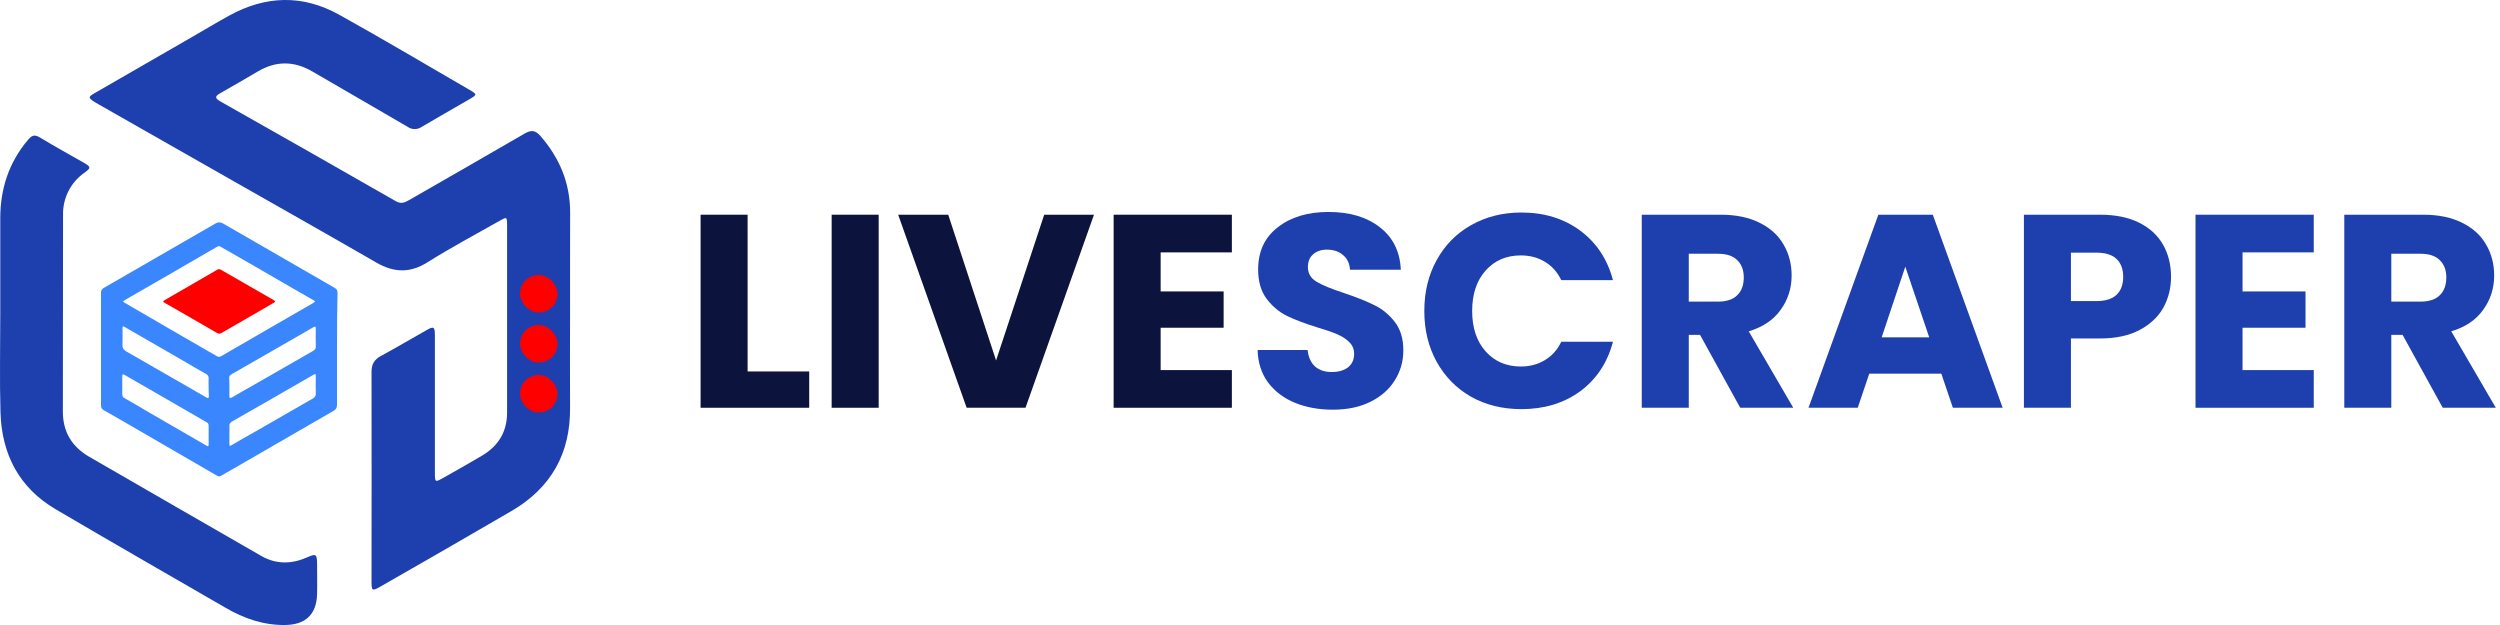
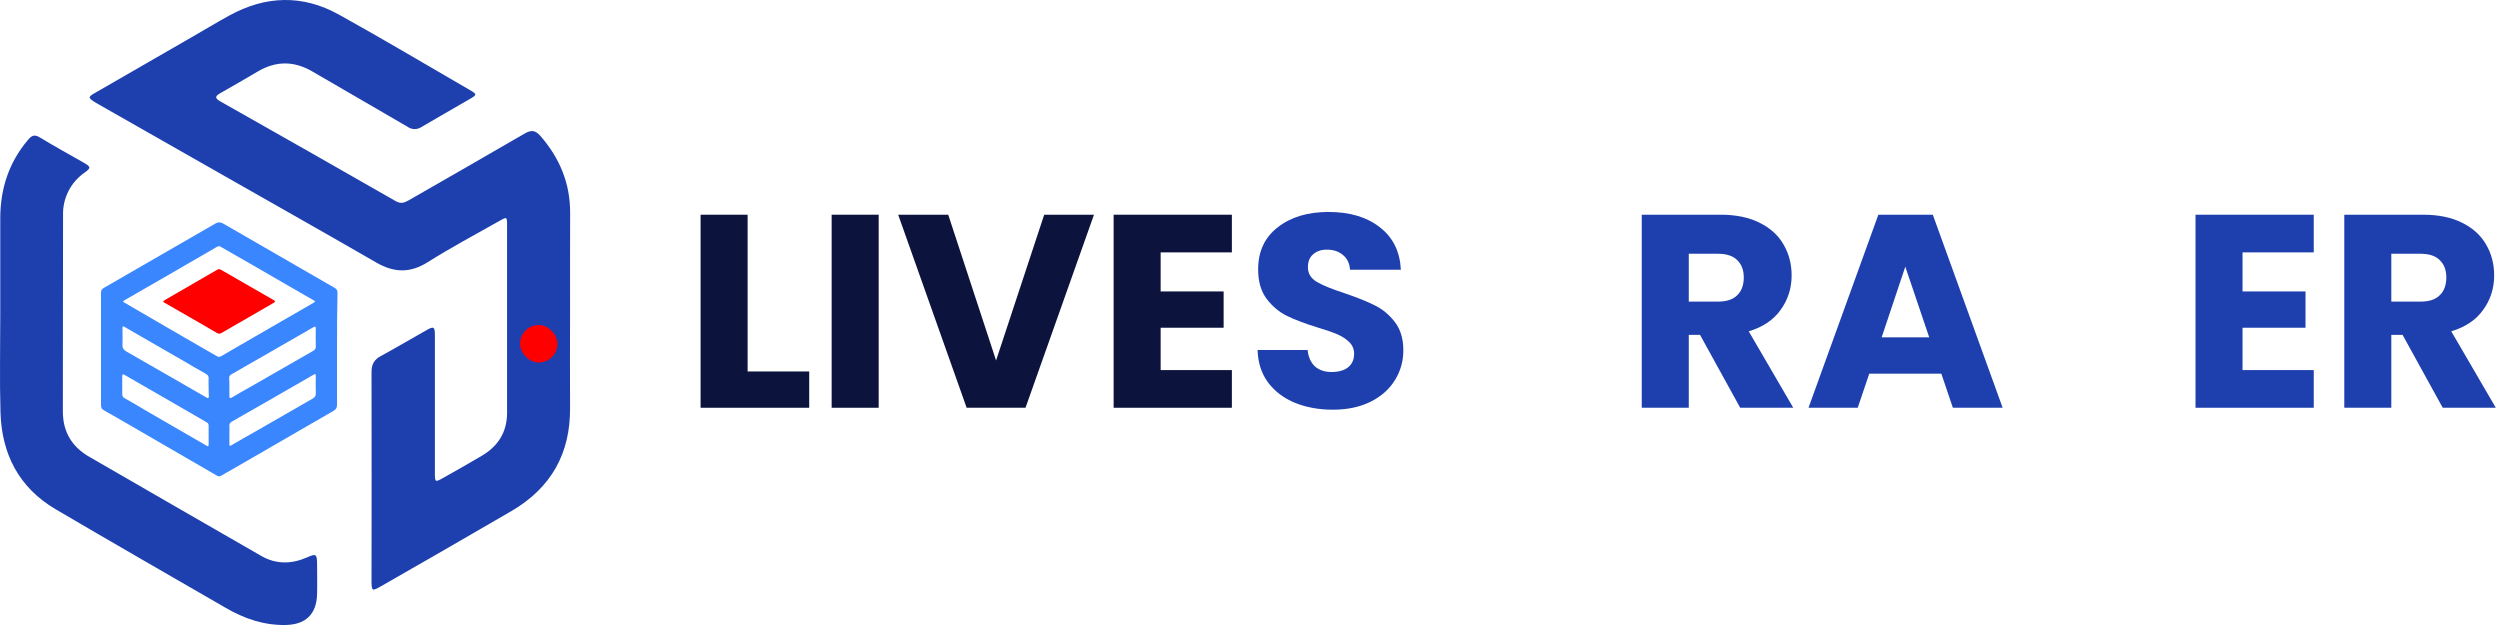
<svg xmlns="http://www.w3.org/2000/svg" width="200" height="50" viewBox="0 0 200 50" fill="none">
  <path d="M59.809 29.717H64.737V32.621H56.047V17.177H59.809V29.717Z" fill="#0C143D" />
  <path d="M70.294 17.177V32.621H66.532V17.177H70.294Z" fill="#0C143D" />
  <path d="M87.518 17.177L82.04 32.621H77.332L71.854 17.177H75.858L79.686 28.837L83.536 17.177H87.518Z" fill="#0C143D" />
  <path d="M92.852 20.191V23.315H97.89V26.219H92.852V29.607H98.55V32.621H89.09V17.177H98.55V20.191H92.852Z" fill="#0C143D" />
  <path d="M106.635 32.775C105.506 32.775 104.494 32.591 103.599 32.225C102.705 31.858 101.986 31.315 101.443 30.597C100.915 29.878 100.637 29.013 100.607 28.001H104.611C104.67 28.573 104.868 29.013 105.205 29.321C105.543 29.614 105.983 29.761 106.525 29.761C107.083 29.761 107.523 29.636 107.845 29.387C108.168 29.123 108.329 28.763 108.329 28.309C108.329 27.927 108.197 27.612 107.933 27.363C107.684 27.113 107.369 26.908 106.987 26.747C106.621 26.585 106.093 26.402 105.403 26.197C104.406 25.889 103.592 25.581 102.961 25.273C102.331 24.965 101.788 24.51 101.333 23.909C100.879 23.307 100.651 22.523 100.651 21.555C100.651 20.117 101.172 18.995 102.213 18.189C103.255 17.367 104.611 16.957 106.283 16.957C107.985 16.957 109.356 17.367 110.397 18.189C111.439 18.995 111.996 20.125 112.069 21.577H107.999C107.97 21.078 107.787 20.689 107.449 20.411C107.112 20.117 106.679 19.971 106.151 19.971C105.697 19.971 105.33 20.095 105.051 20.345C104.773 20.579 104.633 20.924 104.633 21.379C104.633 21.877 104.868 22.266 105.337 22.545C105.807 22.823 106.54 23.124 107.537 23.447C108.535 23.784 109.341 24.107 109.957 24.415C110.588 24.723 111.131 25.17 111.585 25.757C112.04 26.343 112.267 27.099 112.267 28.023C112.267 28.903 112.04 29.702 111.585 30.421C111.145 31.139 110.5 31.711 109.649 32.137C108.799 32.562 107.794 32.775 106.635 32.775Z" fill="#1E40AF" />
-   <path d="M113.945 24.877C113.945 23.351 114.275 21.995 114.935 20.807C115.595 19.604 116.511 18.673 117.685 18.013C118.873 17.338 120.215 17.001 121.711 17.001C123.544 17.001 125.113 17.485 126.419 18.453C127.724 19.421 128.597 20.741 129.037 22.413H124.901C124.593 21.767 124.153 21.276 123.581 20.939C123.023 20.601 122.385 20.433 121.667 20.433C120.508 20.433 119.569 20.836 118.851 21.643C118.132 22.449 117.773 23.527 117.773 24.877C117.773 26.226 118.132 27.304 118.851 28.111C119.569 28.917 120.508 29.321 121.667 29.321C122.385 29.321 123.023 29.152 123.581 28.815C124.153 28.477 124.593 27.986 124.901 27.341H129.037C128.597 29.013 127.724 30.333 126.419 31.301C125.113 32.254 123.544 32.731 121.711 32.731C120.215 32.731 118.873 32.401 117.685 31.741C116.511 31.066 115.595 30.135 114.935 28.947C114.275 27.759 113.945 26.402 113.945 24.877Z" fill="#1E40AF" />
  <path d="M139.216 32.621L136.004 26.791H135.102V32.621H131.34V17.177H137.654C138.872 17.177 139.906 17.389 140.756 17.815C141.622 18.24 142.267 18.827 142.692 19.575C143.118 20.308 143.33 21.129 143.33 22.039C143.33 23.065 143.037 23.982 142.45 24.789C141.878 25.595 141.028 26.167 139.898 26.505L143.462 32.621H139.216ZM135.102 24.129H137.434C138.124 24.129 138.637 23.96 138.974 23.623C139.326 23.285 139.502 22.809 139.502 22.193C139.502 21.606 139.326 21.144 138.974 20.807C138.637 20.469 138.124 20.301 137.434 20.301H135.102V24.129Z" fill="#1E40AF" />
  <path d="M155.306 29.893H149.542L148.618 32.621H144.68L150.268 17.177H154.624L160.212 32.621H156.23L155.306 29.893ZM154.338 26.989L152.424 21.335L150.532 26.989H154.338Z" fill="#1E40AF" />
-   <path d="M173.683 22.149C173.683 23.043 173.477 23.865 173.067 24.613C172.656 25.346 172.025 25.94 171.175 26.395C170.324 26.849 169.268 27.077 168.007 27.077H165.675V32.621H161.913V17.177H168.007C169.239 17.177 170.28 17.389 171.131 17.815C171.981 18.24 172.619 18.827 173.045 19.575C173.47 20.323 173.683 21.181 173.683 22.149ZM167.721 24.085C168.439 24.085 168.975 23.916 169.327 23.579C169.679 23.241 169.855 22.765 169.855 22.149C169.855 21.533 169.679 21.056 169.327 20.719C168.975 20.381 168.439 20.213 167.721 20.213H165.675V24.085H167.721Z" fill="#1E40AF" />
  <path d="M179.403 20.191V23.315H184.441V26.219H179.403V29.607H185.101V32.621H175.641V17.177H185.101V20.191H179.403Z" fill="#1E40AF" />
  <path d="M195.419 32.621L192.207 26.791H191.305V32.621H187.543V17.177H193.857C195.075 17.177 196.109 17.389 196.959 17.815C197.825 18.24 198.47 18.827 198.895 19.575C199.321 20.308 199.533 21.129 199.533 22.039C199.533 23.065 199.24 23.982 198.653 24.789C198.081 25.595 197.231 26.167 196.101 26.505L199.665 32.621H195.419ZM191.305 24.129H193.637C194.327 24.129 194.84 23.96 195.177 23.623C195.529 23.285 195.705 22.809 195.705 22.193C195.705 21.606 195.529 21.144 195.177 20.807C194.84 20.469 194.327 20.301 193.637 20.301H191.305V24.129Z" fill="#1E40AF" />
  <path d="M45.605 25.005C45.605 27.536 45.585 30.067 45.605 32.597C45.644 36.276 44.082 39.038 40.917 40.883C37.455 42.905 33.975 44.897 30.5 46.889C29.748 47.322 29.721 47.3 29.722 46.417C29.722 40.863 29.741 35.308 29.722 29.753C29.722 29.131 29.94 28.768 30.471 28.48C31.694 27.814 32.894 27.107 34.105 26.421C34.7 26.078 34.791 26.133 34.791 26.829C34.791 30.477 34.791 34.122 34.791 37.767C34.791 38.603 34.791 38.608 35.504 38.205C36.533 37.623 37.563 37.048 38.573 36.444C39.867 35.672 40.567 34.546 40.566 33.012C40.559 28.015 40.559 23.018 40.566 18.02C40.566 17.333 40.55 17.333 39.948 17.676C38.026 18.764 36.073 19.804 34.206 20.98C32.794 21.87 31.507 21.812 30.11 21.007C26.117 18.704 22.103 16.437 18.098 14.159C14.699 12.221 11.303 10.288 7.91 8.36C7.799 8.297 7.686 8.235 7.577 8.166C7.044 7.823 7.039 7.756 7.577 7.447C10.137 5.968 12.701 4.49 15.272 3.013C16.302 2.425 17.304 1.812 18.337 1.247C21.254 -0.359 24.209 -0.445 27.116 1.169C30.622 3.114 34.069 5.165 37.539 7.174C38.189 7.55 38.187 7.573 37.516 7.962C36.257 8.695 34.984 9.409 33.731 10.153C33.565 10.268 33.367 10.328 33.165 10.326C32.963 10.324 32.767 10.259 32.603 10.141C30.069 8.654 27.519 7.197 24.983 5.716C23.536 4.872 22.102 4.858 20.655 5.7C19.655 6.286 18.656 6.871 17.649 7.44C17.245 7.669 17.117 7.823 17.626 8.111C22.317 10.76 26.994 13.42 31.66 16.093C32.073 16.329 32.363 16.218 32.718 16.012C35.807 14.232 38.896 12.477 41.973 10.684C42.501 10.375 42.831 10.419 43.231 10.874C44.775 12.642 45.617 14.663 45.612 17.028C45.6 19.688 45.605 22.346 45.605 25.005Z" fill="#1E40AF" />
  <path d="M0.022 25.079C0.022 22.527 0.022 19.976 0.022 17.422C0.032 15.092 0.708 12.998 2.235 11.195C2.539 10.836 2.75 10.732 3.191 10.996C4.349 11.698 5.535 12.355 6.706 13.019C7.277 13.347 7.286 13.433 6.774 13.805C6.224 14.184 5.777 14.695 5.475 15.291C5.173 15.888 5.025 16.55 5.044 17.218C5.044 22.451 5.039 27.683 5.029 32.916C5.029 34.551 5.745 35.739 7.15 36.549C11.739 39.191 16.319 41.851 20.916 44.483C22.093 45.158 23.337 45.132 24.566 44.59C25.274 44.276 25.36 44.312 25.367 45.105C25.367 45.92 25.388 46.735 25.367 47.548C25.317 49.153 24.442 49.971 22.846 49.999C21.092 50.029 19.519 49.484 18.028 48.612C13.494 45.988 8.952 43.389 4.444 40.736C1.516 39.011 0.137 36.326 0.039 32.993C-0.038 30.357 0.023 27.718 0.022 25.079Z" fill="#1E40AF" />
  <path d="M26.962 27.936C26.962 29.425 26.962 30.895 26.962 32.384C26.962 32.613 26.886 32.747 26.695 32.861C23.946 34.446 21.197 36.03 18.467 37.615C18.199 37.767 17.951 37.901 17.703 38.054C17.588 38.13 17.493 38.13 17.359 38.054C15.355 36.889 13.369 35.744 11.365 34.579C10.353 33.987 9.322 33.396 8.31 32.823C8.138 32.727 8.081 32.613 8.081 32.422C8.081 29.425 8.081 26.427 8.081 23.411C8.081 23.22 8.157 23.125 8.31 23.029C11.288 21.311 14.267 19.593 17.245 17.875C17.455 17.76 17.627 17.76 17.837 17.875C20.815 19.593 23.793 21.311 26.771 23.029C26.943 23.125 27 23.239 27 23.43C26.962 24.938 26.962 26.447 26.962 27.936ZM17.493 19.688C17.416 19.727 17.321 19.765 17.226 19.822C14.82 21.216 12.396 22.628 9.99 24.003C9.818 24.098 9.818 24.137 9.99 24.232C12.434 25.664 14.896 27.077 17.34 28.489C17.474 28.566 17.569 28.566 17.703 28.489C20.147 27.077 22.609 25.645 25.072 24.232C25.263 24.117 25.206 24.079 25.053 24.003C24.289 23.564 23.545 23.125 22.8 22.705C21.12 21.731 19.44 20.758 17.76 19.803C17.684 19.746 17.608 19.707 17.493 19.688ZM18.352 34.77C18.352 34.999 18.352 35.248 18.352 35.477C18.352 35.706 18.371 35.706 18.562 35.591C19.192 35.228 19.803 34.866 20.433 34.522C21.96 33.644 23.488 32.766 25.015 31.887C25.206 31.773 25.282 31.658 25.263 31.429C25.244 31.009 25.263 30.57 25.263 30.15C25.263 29.883 25.244 29.883 25.015 30.017C22.858 31.258 20.719 32.498 18.562 33.72C18.409 33.816 18.333 33.911 18.352 34.102C18.371 34.331 18.352 34.541 18.352 34.77ZM16.691 34.77C16.691 34.541 16.691 34.293 16.691 34.064C16.691 33.93 16.653 33.835 16.519 33.778C16.08 33.529 15.66 33.281 15.24 33.033C13.503 32.021 11.746 31.028 10.009 30.017C9.818 29.902 9.78 29.921 9.78 30.15C9.78 30.608 9.78 31.067 9.78 31.525C9.78 31.697 9.837 31.792 9.99 31.868C10.582 32.193 11.155 32.537 11.727 32.88C13.312 33.797 14.896 34.713 16.481 35.629C16.672 35.744 16.691 35.725 16.691 35.496C16.691 35.228 16.691 34.999 16.691 34.77ZM16.691 30.952C16.691 30.742 16.672 30.532 16.691 30.303C16.71 30.112 16.634 29.997 16.462 29.902C15.889 29.578 15.316 29.253 14.744 28.909C13.159 27.993 11.594 27.096 10.009 26.179C9.818 26.065 9.799 26.084 9.799 26.313C9.799 26.733 9.818 27.153 9.799 27.573C9.78 27.859 9.895 27.993 10.124 28.127C11.498 28.909 12.873 29.711 14.247 30.494C14.992 30.933 15.756 31.353 16.5 31.792C16.653 31.887 16.71 31.849 16.71 31.677C16.691 31.429 16.691 31.2 16.691 30.952ZM18.352 30.952C18.352 31.181 18.352 31.429 18.352 31.658C18.352 31.849 18.39 31.887 18.562 31.792C19.078 31.487 19.612 31.181 20.128 30.895C21.769 29.959 23.411 29.005 25.053 28.069C25.206 27.974 25.282 27.878 25.263 27.688C25.244 27.229 25.263 26.79 25.263 26.332C25.263 26.103 25.244 26.084 25.034 26.198C24.366 26.58 23.717 26.962 23.048 27.344C21.54 28.203 20.032 29.081 18.524 29.94C18.39 30.017 18.333 30.093 18.333 30.246C18.352 30.494 18.352 30.723 18.352 30.952Z" fill="#3A86FE" />
  <path d="M17.531 21.521C17.588 21.54 17.646 21.578 17.703 21.598C19.058 22.38 20.433 23.163 21.788 23.946C21.827 23.965 21.846 23.984 21.884 24.003C22.037 24.079 22.037 24.156 21.884 24.232C21.254 24.595 20.624 24.957 19.975 25.339C19.23 25.778 18.467 26.198 17.722 26.637C17.588 26.714 17.493 26.714 17.359 26.637C15.985 25.836 14.591 25.034 13.217 24.251C13.007 24.137 13.007 24.117 13.217 23.984C14.61 23.182 15.985 22.38 17.378 21.578C17.417 21.559 17.474 21.54 17.531 21.521Z" fill="#FE0000" />
-   <rect x="41.6" y="22" width="3" height="3" rx="1.5" fill="#FE0000" />
  <rect x="41.6" y="26" width="3" height="3" rx="1.5" fill="#FE0000" />
-   <rect x="41.6" y="30" width="3" height="3" rx="1.5" fill="#FE0000" />
</svg>